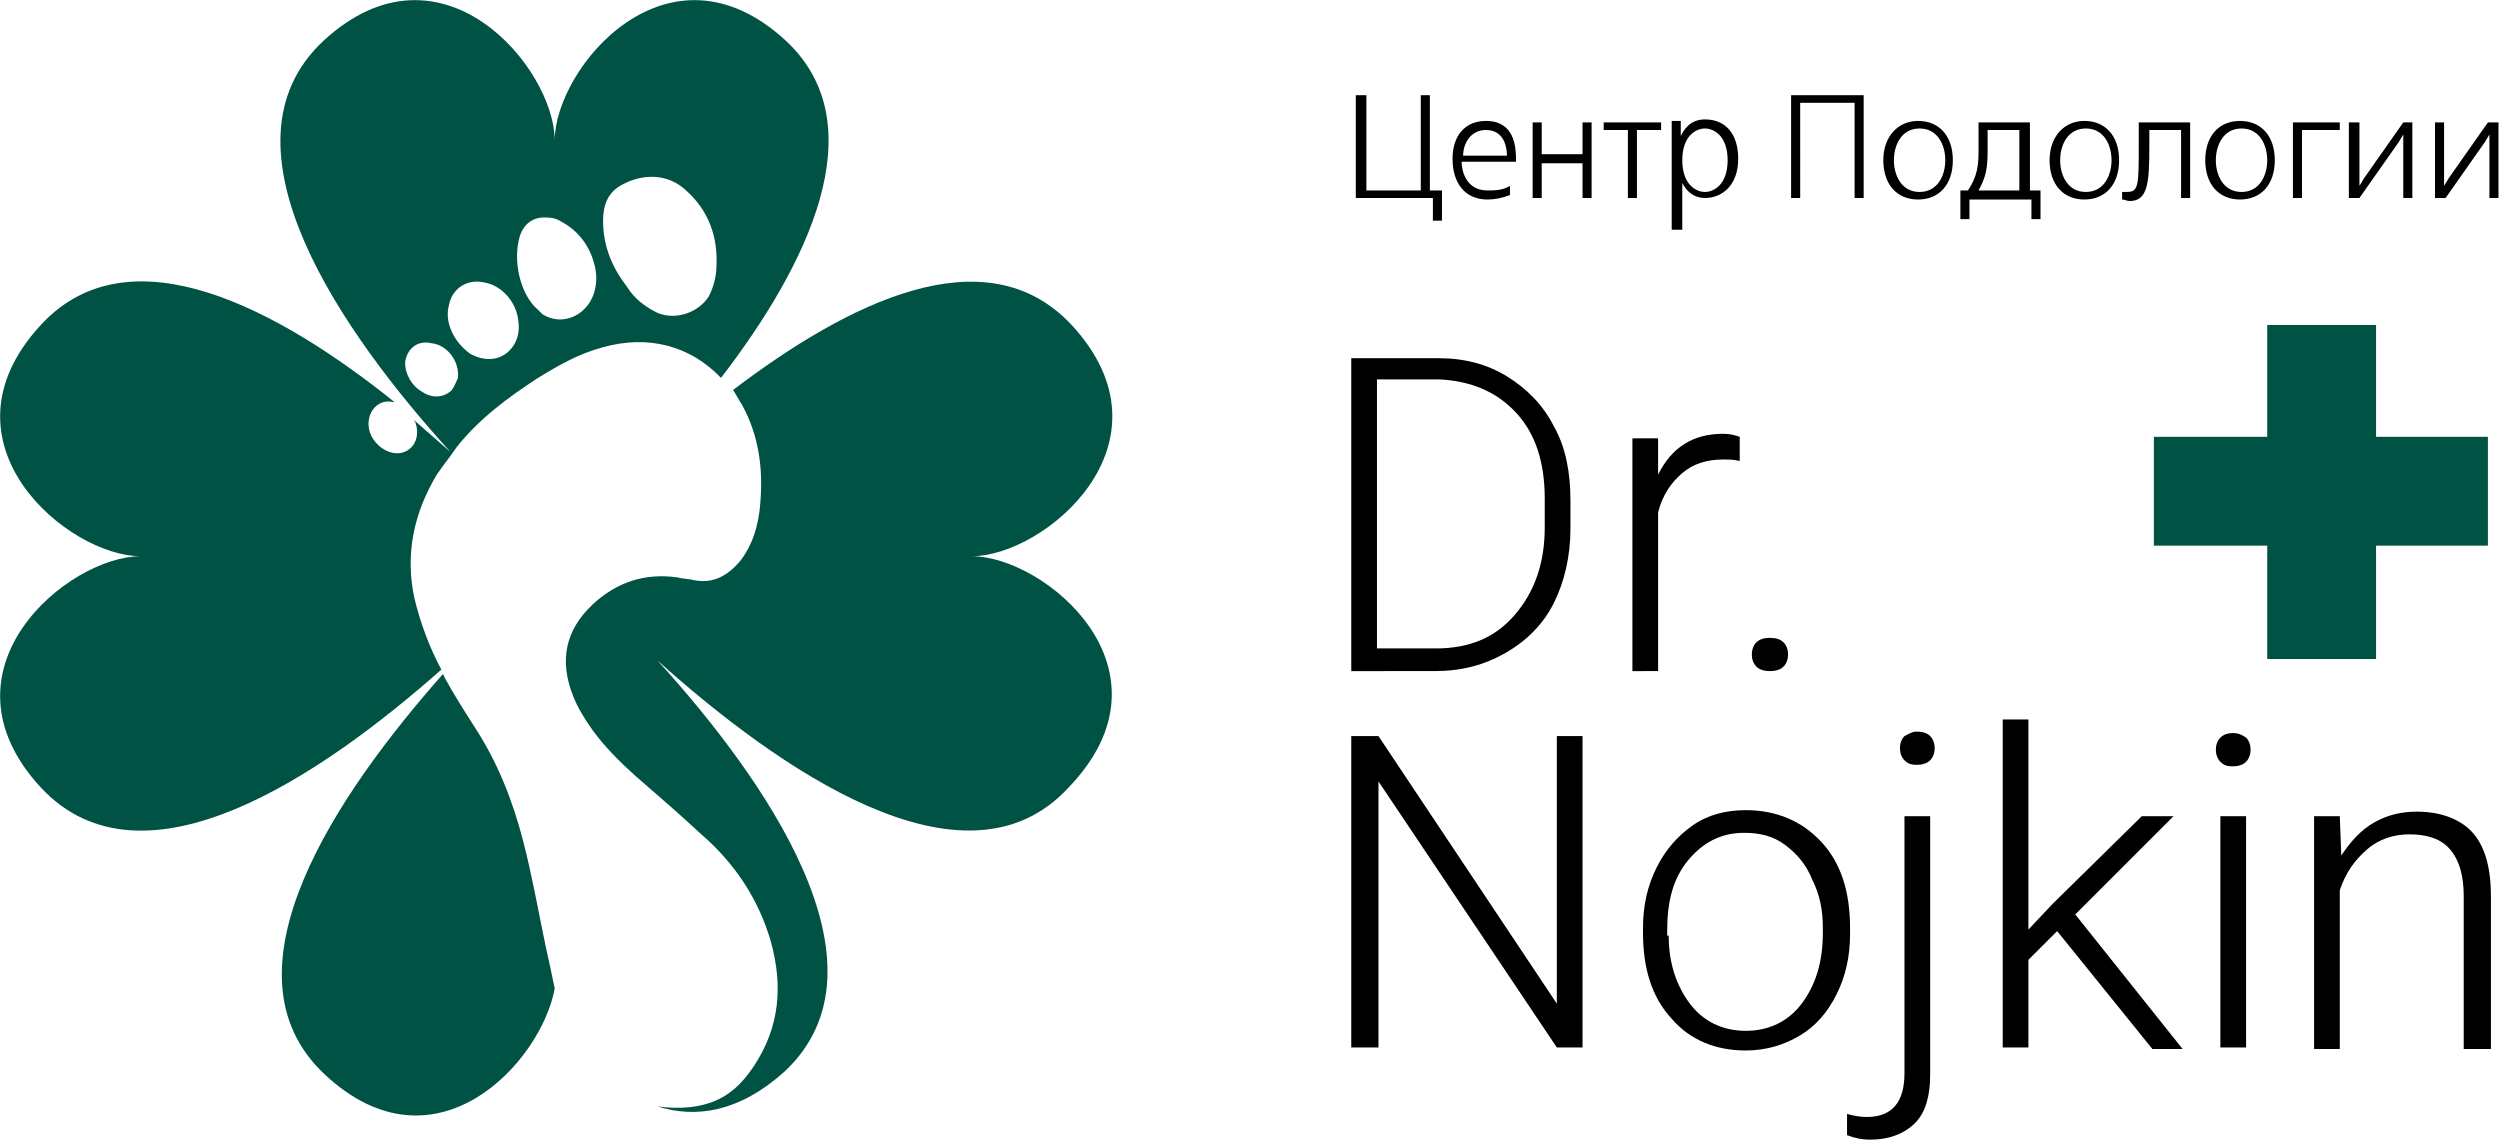
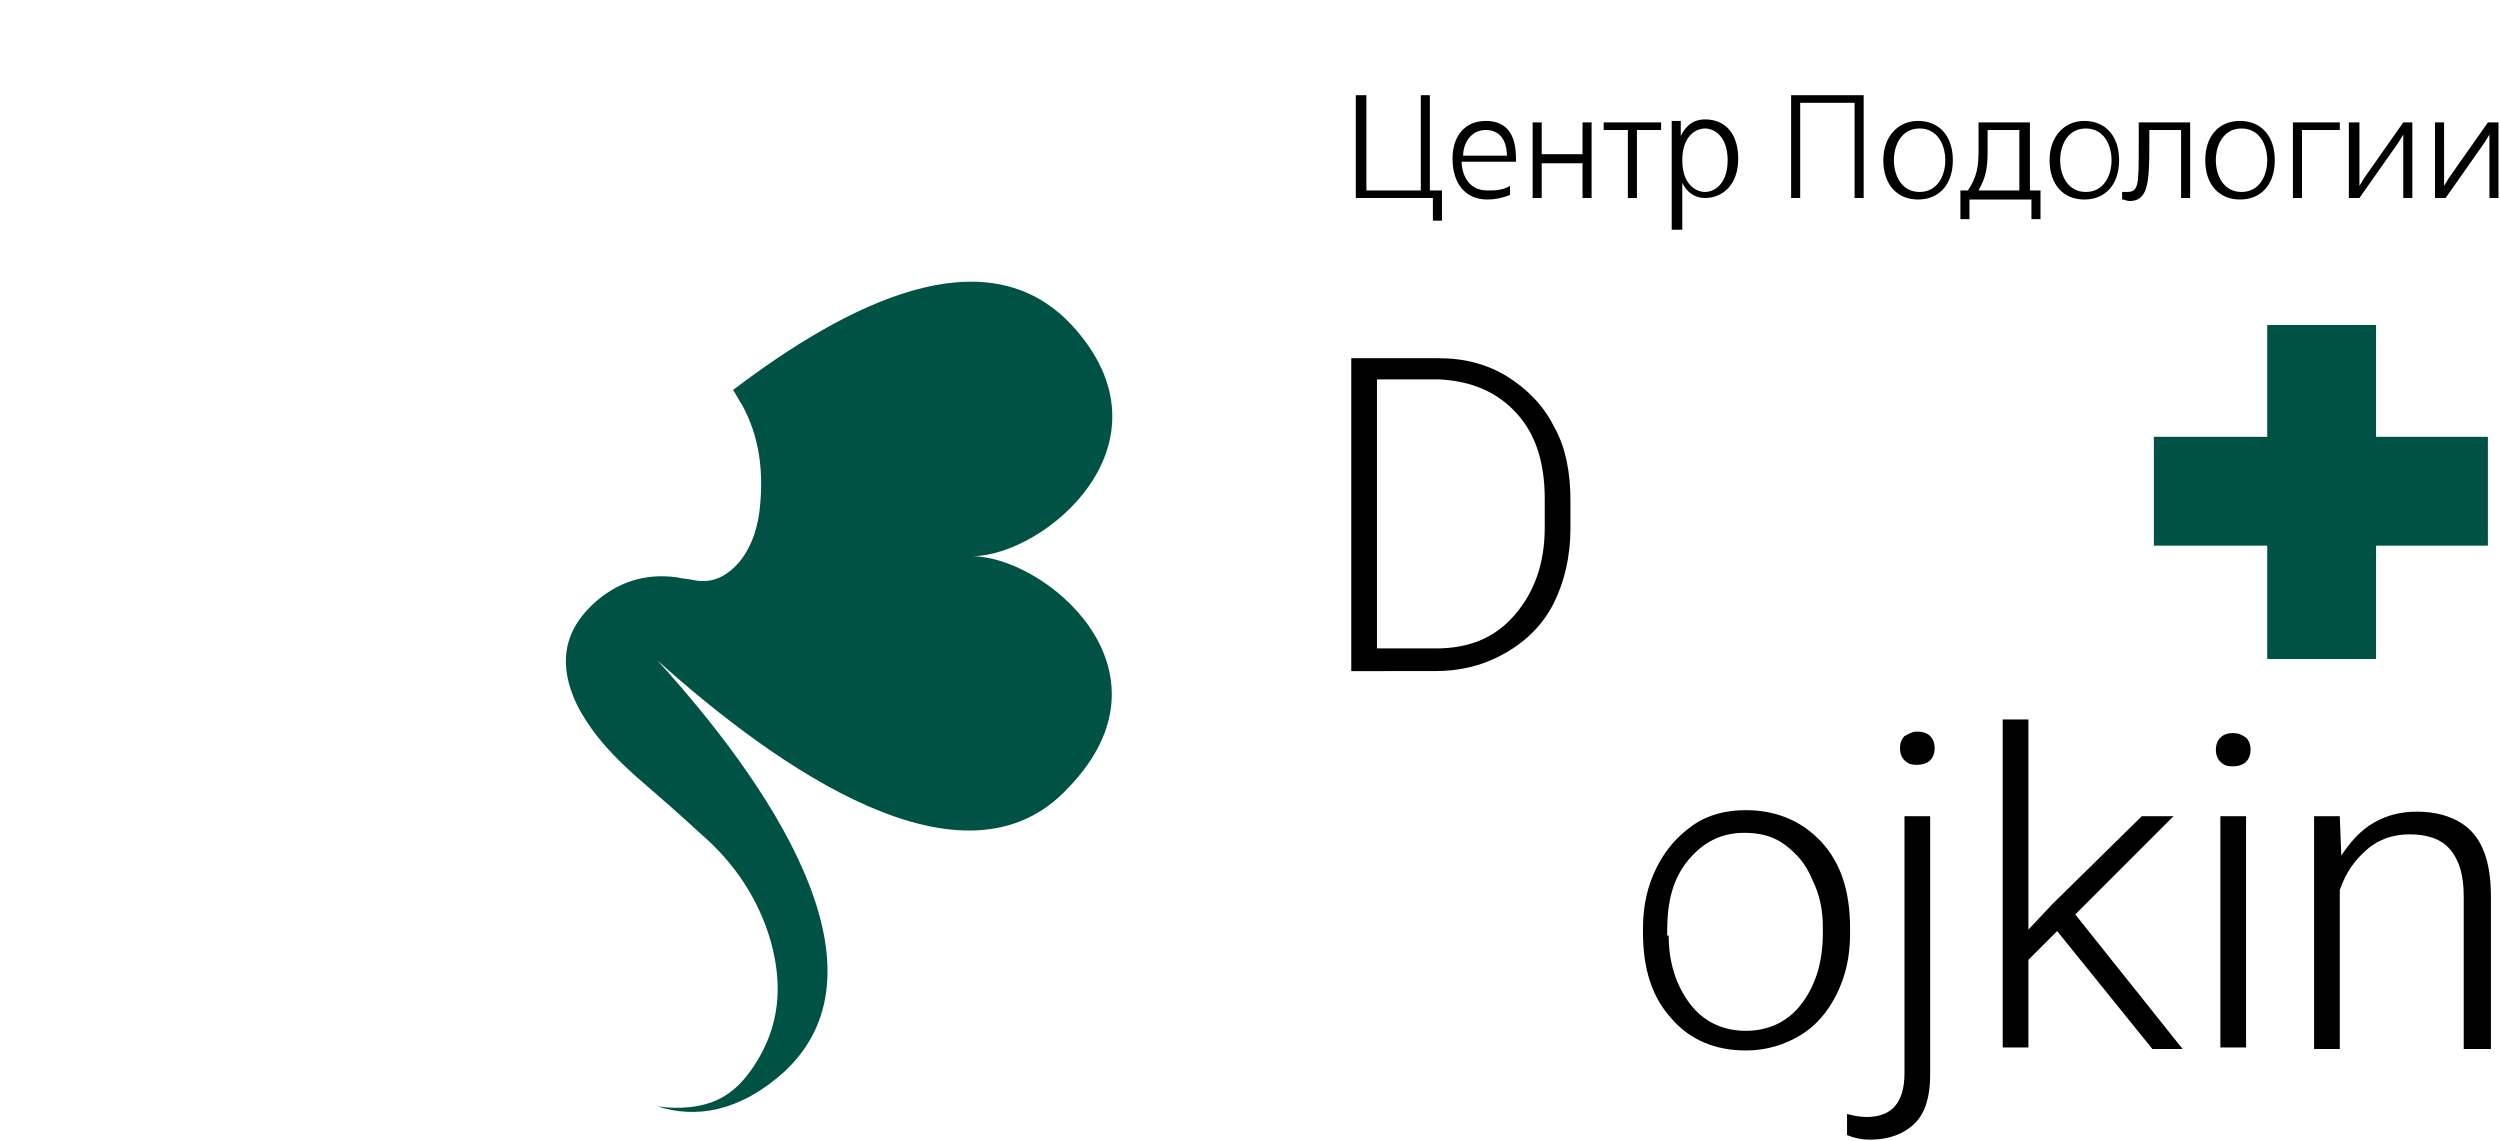
<svg xmlns="http://www.w3.org/2000/svg" id="Слой_1" x="0px" y="0px" viewBox="0 0 165.4 75.5" style="enable-background:new 0 0 165.4 75.5;" xml:space="preserve">
  <style type="text/css"> .st0{fill:#005344;} </style>
  <path d="M161.1,8.1v5h0.7l2.6-3.7l0.3-0.5h0l0,0.5v3.7h0.6v-5h-0.7l-2.6,3.7l-0.3,0.5h0l0-0.5V8.1H161.1z M155.4,8.1v5h0.7l2.6-3.7 l0.3-0.5h0l0,0.5v3.7h0.6v-5H159l-2.6,3.7l-0.3,0.5h0l0-0.5V8.1H155.4z M151.7,8.1v5h0.6V8.6h2.5V8.1H151.7z M146.6,10.6 c0-1,0.5-2.1,1.7-2.1s1.7,1.1,1.7,2.1c0,1-0.5,2.1-1.7,2.1S146.6,11.6,146.6,10.6 M145.9,10.6c0,1.6,0.9,2.6,2.3,2.6 c1.4,0,2.3-1,2.3-2.6c0-1.6-0.9-2.6-2.3-2.6C146.8,8,145.9,9,145.9,10.6 M141.5,8.1v1.4c0,2.8,0,3.2-0.8,3.2c-0.1,0-0.2,0-0.3,0v0.5 c0.2,0,0.3,0.1,0.5,0.1c1.2,0,1.3-1.2,1.3-3.6V8.6h2.1v4.5h0.6v-5H141.5z M136.3,10.6c0-1,0.5-2.1,1.7-2.1s1.7,1.1,1.7,2.1 c0,1-0.5,2.1-1.7,2.1S136.3,11.6,136.3,10.6 M135.6,10.6c0,1.6,0.9,2.6,2.3,2.6c1.4,0,2.3-1,2.3-2.6c0-1.6-0.9-2.6-2.3-2.6 C136.6,8,135.6,9,135.6,10.6 M130.9,12.6c0.5-0.9,0.6-1.5,0.6-2.6V8.6h2.1v4H130.9z M130.9,8.1V10c0,1-0.1,1.7-0.7,2.6h-0.5v1.9h0.6 v-1.3h4.1v1.3h0.6v-1.9h-0.7V8.1H130.9z M125.3,10.6c0-1,0.5-2.1,1.7-2.1c1.2,0,1.7,1.1,1.7,2.1c0,1-0.5,2.1-1.7,2.1 C125.8,12.7,125.3,11.6,125.3,10.6 M124.6,10.6c0,1.6,0.9,2.6,2.3,2.6c1.4,0,2.3-1,2.3-2.6c0-1.6-0.9-2.6-2.3-2.6 C125.6,8,124.6,9,124.6,10.6 M118.5,6.3v6.8h0.6V6.8h3.6v6.3h0.6V6.3H118.5z M111.3,10.6c0-1.6,0.9-2.1,1.5-2.1s1.5,0.5,1.5,2.1 c0,1.6-0.9,2.1-1.5,2.1S111.3,12.2,111.3,10.6L111.3,10.6z M111.3,15.2v-2.6l0-0.5h0c0.3,0.6,0.8,1,1.5,1c1.1,0,2.2-0.8,2.2-2.6 c0-1.6-0.8-2.6-2.2-2.6c-1,0-1.4,0.7-1.6,1.1h0v-1h-0.6l0,1v6.2H111.3z M106.1,8.1v0.5h1.6v4.5h0.6V8.6h1.6V8.1H106.1z M101.4,8.1v5 h0.6v-2.3h2.7v2.3h0.6v-5h-0.6v2.1H102V8.1H101.4z M96.8,10.3c0-0.8,0.5-1.7,1.5-1.7c1.3,0,1.4,1.3,1.4,1.7H96.8z M100.3,10.8v-0.2 c0-0.9-0.1-2.6-2-2.6c-1.3,0-2.2,0.9-2.2,2.5c0,1.7,0.9,2.7,2.3,2.7c0.5,0,1-0.1,1.5-0.3v-0.6c-0.5,0.3-1,0.3-1.5,0.3 c-1.4,0-1.7-1.3-1.7-1.9H100.3z M89.7,6.3v6.8h5.1v1.5h0.6v-2h-0.8V6.3H94v6.3h-3.6V6.3H89.7z" />
  <polygon class="st0" points="164.6,28.9 157.2,28.9 157.2,21.5 150,21.5 150,28.9 142.5,28.9 142.5,36.1 150,36.1 150,43.6 157.2,43.6 157.2,36.1 164.6,36.1 " />
  <g>
    <path class="st0" d="M64.3,36.8c4.8,0,13.8-7.5,6.6-15.3c-5.7-6.1-14.9-1.4-22.4,4.3c0.2,0.3,0.4,0.7,0.6,1c1.1,2,1.4,4.2,1.2,6.5 c-0.1,1.4-0.5,2.8-1.4,3.9c-0.8,0.9-1.7,1.4-2.9,1.2c-0.4-0.1-0.8-0.1-1.2-0.2c-2.1-0.3-4,0.3-5.6,1.8c-1.8,1.7-2.2,3.7-1.3,6 c0.3,0.8,0.8,1.6,1.3,2.3c0.8,1.1,1.8,2.1,2.8,3c1.5,1.3,3,2.6,4.4,3.9c2.2,1.9,3.8,4.3,4.6,7.1c0.8,2.9,0.6,5.6-1.1,8.2 c-0.6,0.9-1.3,1.7-2.3,2.2c-1.2,0.6-2.7,0.7-4.1,0.5c2.5,0.8,5.4,0.4,8.4-2.3c7.5-7-1.4-19.5-8.4-27.2c7.8,7,20.3,15.9,27.2,8.4 C78.2,44.3,69.1,36.8,64.3,36.8z" />
-     <path class="st0" d="M27.4,39.5c-0.6-2.9,0-5.6,1.5-8.1c0.4-0.6,0.9-1.2,1.3-1.8c1.5-1.9,3.4-3.3,5.4-4.6c1.3-0.8,2.7-1.6,4.2-2 c3.1-0.9,5.9-0.1,7.9,2c5.7-7.4,10.3-16.7,4.3-22.3c-7.8-7.2-15.3,1.8-15.3,6.6c0-4.8-7.5-13.8-15.3-6.6c-7.5,7,1.4,19.5,8.4,27.2 c-0.8-0.7-1.6-1.4-2.4-2.1c0,0.1,0.1,0.1,0.1,0.2c0.2,0.6,0.1,1.3-0.4,1.7c-0.5,0.4-1.2,0.4-1.9-0.1c-0.5-0.4-0.9-1-0.8-1.8 c0.1-0.8,0.8-1.4,1.6-1.2c0,0,0,0,0.1,0c-7.6-6.1-17.5-11.5-23.4-5.1c-7.2,7.8,1.8,15.3,6.6,15.3c-4.8,0-13.8,7.5-6.6,15.3 c6.8,7.3,18.7-0.9,26.5-7.8C28.4,42.8,27.8,41.2,27.4,39.5z M41.2,12.2c1.1-0.6,2.9-0.9,4.3,0.5c1.4,1.3,2,3,1.9,4.9 c0,0.7-0.2,1.4-0.5,2c-0.7,1.1-2.2,1.6-3.4,1.1c-0.8-0.4-1.5-0.9-2-1.7c-1-1.3-1.6-2.7-1.6-4.4C39.9,13.6,40.2,12.7,41.2,12.2z M34.4,15.6c0.3-0.9,1-1.3,1.9-1.2c0.3,0,0.6,0.1,0.9,0.3c1.1,0.6,1.8,1.6,2.1,2.7c0.2,0.7,0.2,1.3,0,2c-0.5,1.5-2.1,2.2-3.4,1.4 c-0.1-0.1-0.2-0.2-0.3-0.3C34.4,19.5,33.9,17.2,34.4,15.6z M29.7,20.2c0.2-1.1,1.2-1.8,2.4-1.5c1.1,0.2,2.1,1.3,2.2,2.6 c0.1,0.7-0.1,1.4-0.6,1.9c-0.7,0.7-1.7,0.7-2.6,0.2C30,22.6,29.4,21.3,29.7,20.2z M29.9,25.8c-0.5,0.5-1.3,0.6-2,0.1 c-0.7-0.4-1.1-1.2-1.1-1.9c0.1-0.9,0.8-1.5,1.7-1.3c1.1,0.1,1.9,1.2,1.8,2.3C30.2,25.2,30.1,25.5,29.9,25.8z" />
-     <path class="st0" d="M36.1,62.6c-0.5-2.4-0.9-4.7-1.5-7c-0.7-2.7-1.7-5.2-3.2-7.5c-0.7-1.1-1.4-2.2-2-3.3c0-0.1-0.1-0.2-0.1-0.2 c-6.9,7.8-15.1,19.7-7.8,26.5c7.3,6.8,14.3-0.8,15.2-5.7C36.5,64.4,36.3,63.5,36.1,62.6z" />
  </g>
  <g>
    <path d="M89.4,44.3V23.7h5.8c1.7,0,3.2,0.4,4.5,1.2s2.4,1.9,3.1,3.3c0.8,1.4,1.1,3.1,1.1,4.9V35c0,1.8-0.4,3.5-1.1,4.9 c-0.7,1.4-1.8,2.5-3.2,3.3s-2.9,1.2-4.7,1.2H89.4z M91.1,25.2v17.7h3.9c2.2,0,3.9-0.7,5.2-2.2s2-3.4,2-5.8V33 c0-2.4-0.6-4.3-1.9-5.7s-3-2.1-5.1-2.2H91.1z" />
-     <path d="M115.1,30.5c-0.4-0.1-0.7-0.1-1.1-0.1c-1.1,0-2,0.3-2.7,0.9s-1.3,1.4-1.6,2.6v10.5H108V29h1.7l0,2.4 c0.9-1.8,2.3-2.7,4.3-2.7c0.5,0,0.8,0.1,1.1,0.2L115.1,30.5z" />
-     <path d="M115.9,43.3c0-0.3,0.1-0.6,0.3-0.8c0.2-0.2,0.5-0.3,0.9-0.3s0.7,0.1,0.9,0.3c0.2,0.2,0.3,0.5,0.3,0.8s-0.1,0.6-0.3,0.8 c-0.2,0.2-0.5,0.3-0.9,0.3s-0.7-0.1-0.9-0.3C116,43.9,115.9,43.6,115.9,43.3z" />
-     <path d="M104.8,69.3H103L91.2,51.7v17.6h-1.8V48.7h1.8L103,66.4V48.7h1.7V69.3z" />
    <path d="M108.7,61.4c0-1.5,0.3-2.8,0.9-4s1.4-2.1,2.4-2.8s2.2-1,3.5-1c2,0,3.7,0.7,5,2.1c1.3,1.4,1.9,3.3,1.9,5.7v0.4 c0,1.5-0.3,2.8-0.9,4s-1.4,2.1-2.4,2.7c-1,0.6-2.2,1-3.6,1c-2,0-3.7-0.7-4.9-2.1c-1.3-1.4-1.9-3.3-1.9-5.7V61.4z M110.4,61.9 c0,1.8,0.5,3.3,1.4,4.5c0.9,1.2,2.2,1.8,3.7,1.8c1.5,0,2.8-0.6,3.7-1.8c0.9-1.2,1.4-2.7,1.4-4.7v-0.3c0-1.2-0.2-2.2-0.7-3.2 c-0.4-1-1-1.7-1.8-2.3s-1.7-0.8-2.7-0.8c-1.5,0-2.7,0.6-3.7,1.8c-1,1.2-1.4,2.7-1.4,4.7V61.9z" />
    <path d="M127.7,54v17.1c0,1.4-0.3,2.5-1,3.2s-1.7,1.1-3,1.1c-0.5,0-1-0.1-1.5-0.3l0-1.4c0.4,0.1,0.8,0.2,1.3,0.2 c1.7,0,2.5-1,2.5-2.9V54H127.7z M126.8,48.4c0.4,0,0.7,0.1,0.9,0.3c0.2,0.2,0.3,0.5,0.3,0.8c0,0.3-0.1,0.6-0.3,0.8 c-0.2,0.2-0.5,0.3-0.9,0.3c-0.4,0-0.6-0.1-0.8-0.3s-0.3-0.5-0.3-0.8c0-0.3,0.1-0.6,0.3-0.8C126.2,48.6,126.5,48.4,126.8,48.4z" />
    <path d="M136.1,61.6l-1.9,1.9v5.8h-1.7V47.6h1.7v13.9l1.6-1.7l5.9-5.8h2.1l-6.5,6.5l7.1,8.9h-2L136.1,61.6z" />
    <path d="M146.6,49.6c0-0.3,0.1-0.6,0.3-0.8c0.2-0.2,0.5-0.3,0.8-0.3c0.4,0,0.6,0.1,0.9,0.3c0.2,0.2,0.3,0.5,0.3,0.8 c0,0.3-0.1,0.6-0.3,0.8c-0.2,0.2-0.5,0.3-0.9,0.3c-0.4,0-0.6-0.1-0.8-0.3C146.7,50.2,146.6,49.9,146.6,49.6z M148.6,69.3h-1.7V54 h1.7V69.3z" />
    <path d="M154.8,54l0.1,2.6c0.6-0.9,1.3-1.7,2.2-2.2c0.9-0.5,1.8-0.7,2.8-0.7c1.6,0,2.9,0.5,3.7,1.4s1.2,2.3,1.2,4.2v10.1H163V59.3 c0-1.4-0.3-2.4-0.9-3.1c-0.6-0.7-1.5-1-2.7-1c-1,0-2,0.3-2.8,1c-0.8,0.7-1.4,1.5-1.8,2.7v10.5h-1.7V54H154.8z" />
  </g>
</svg>